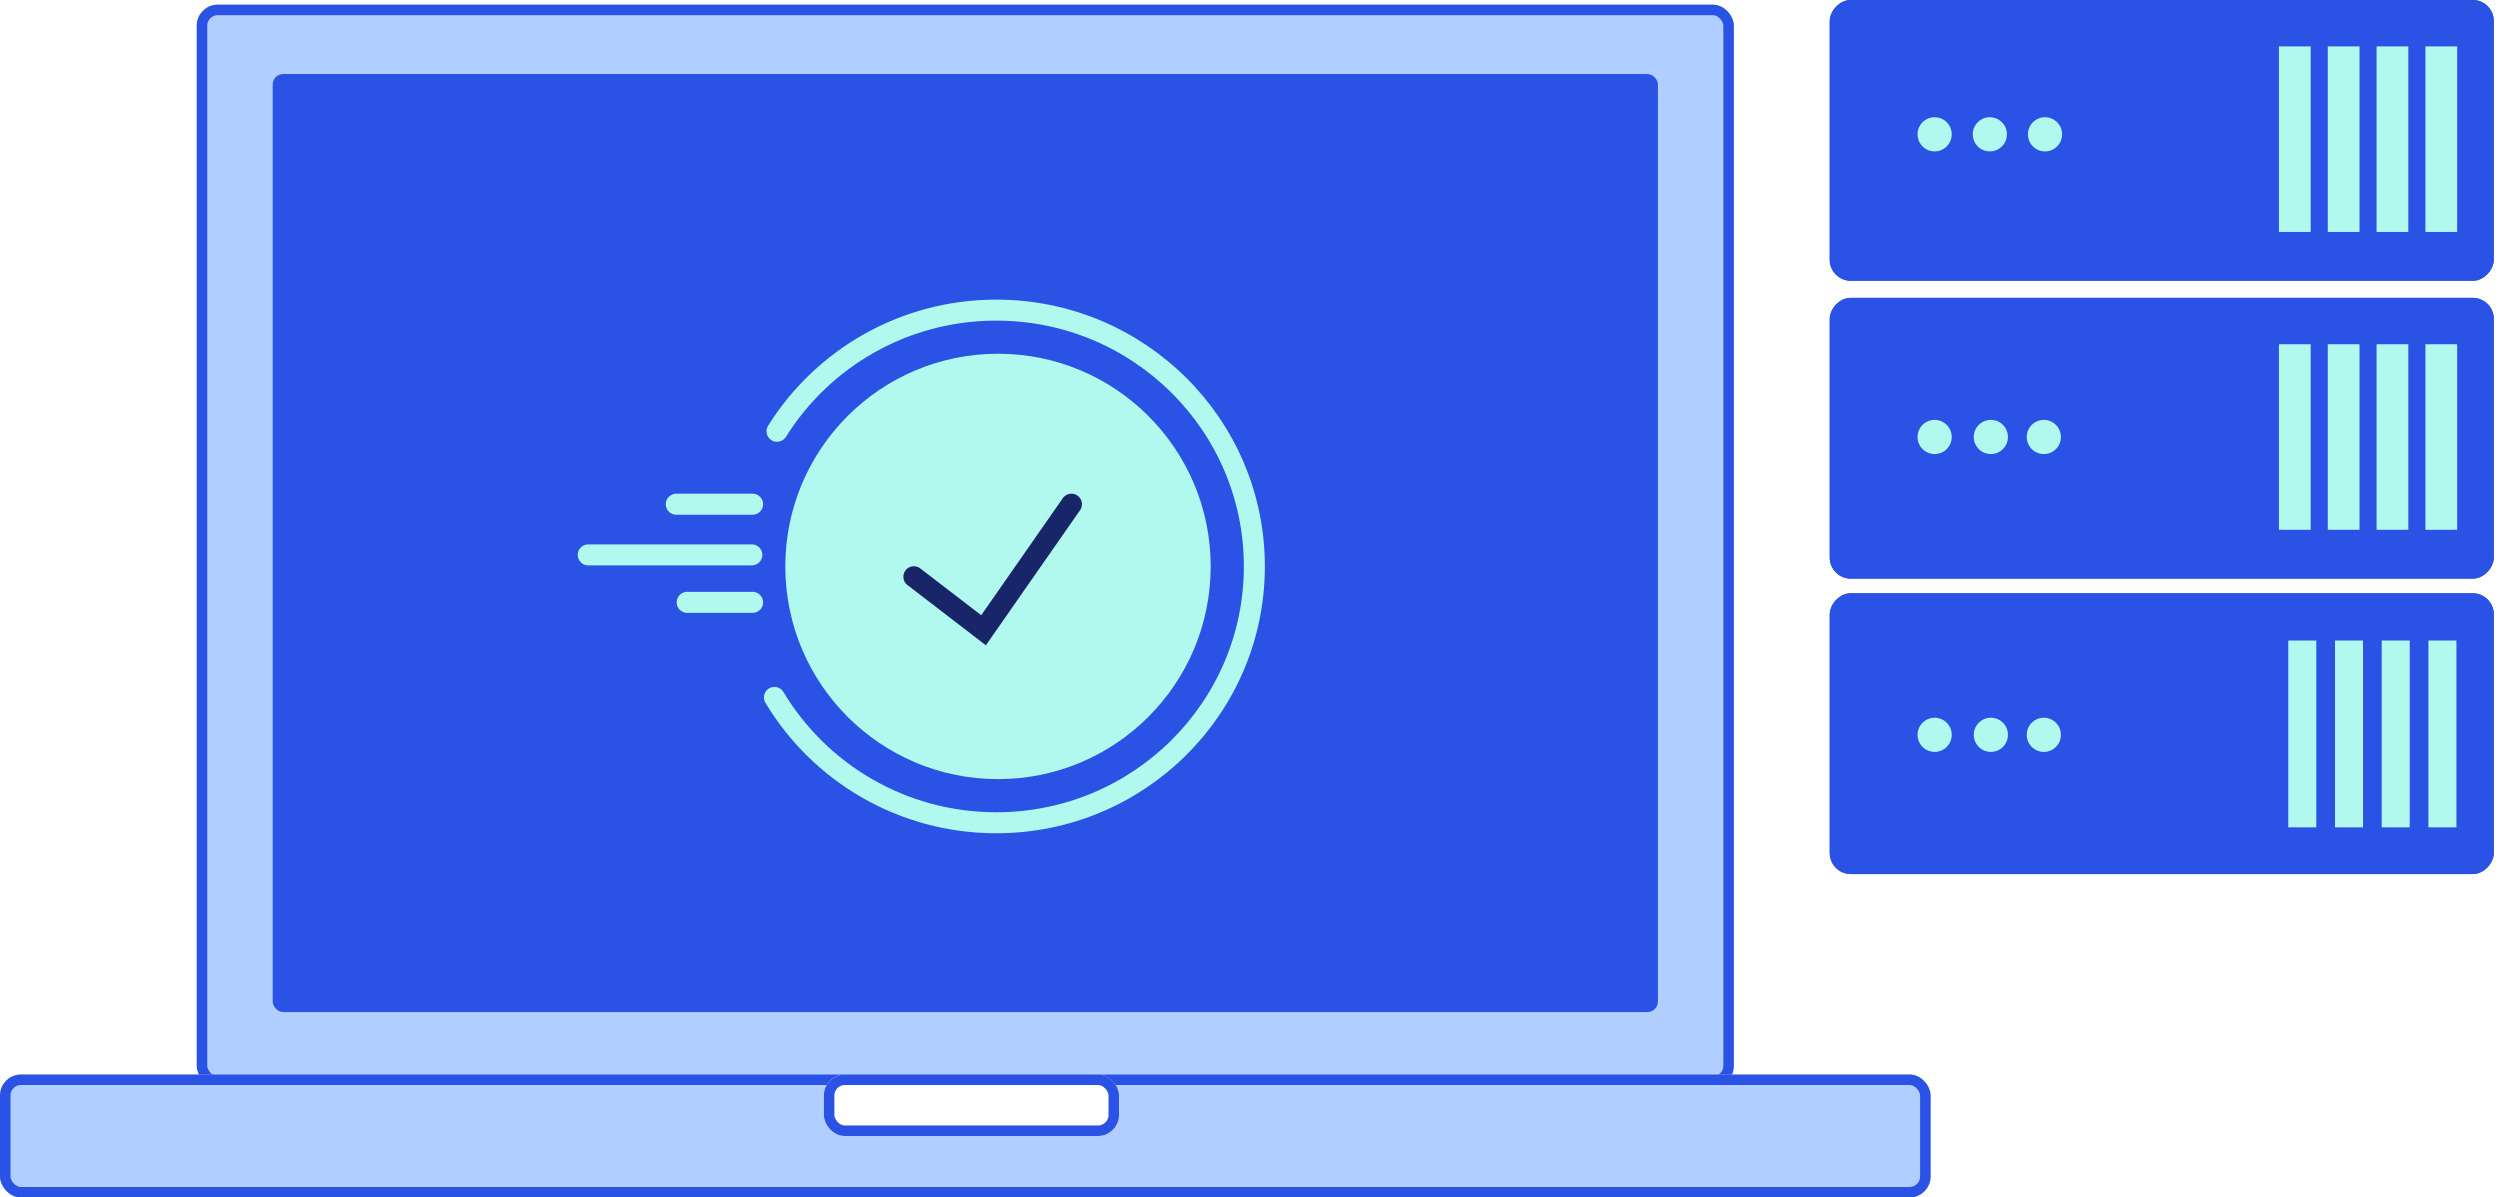
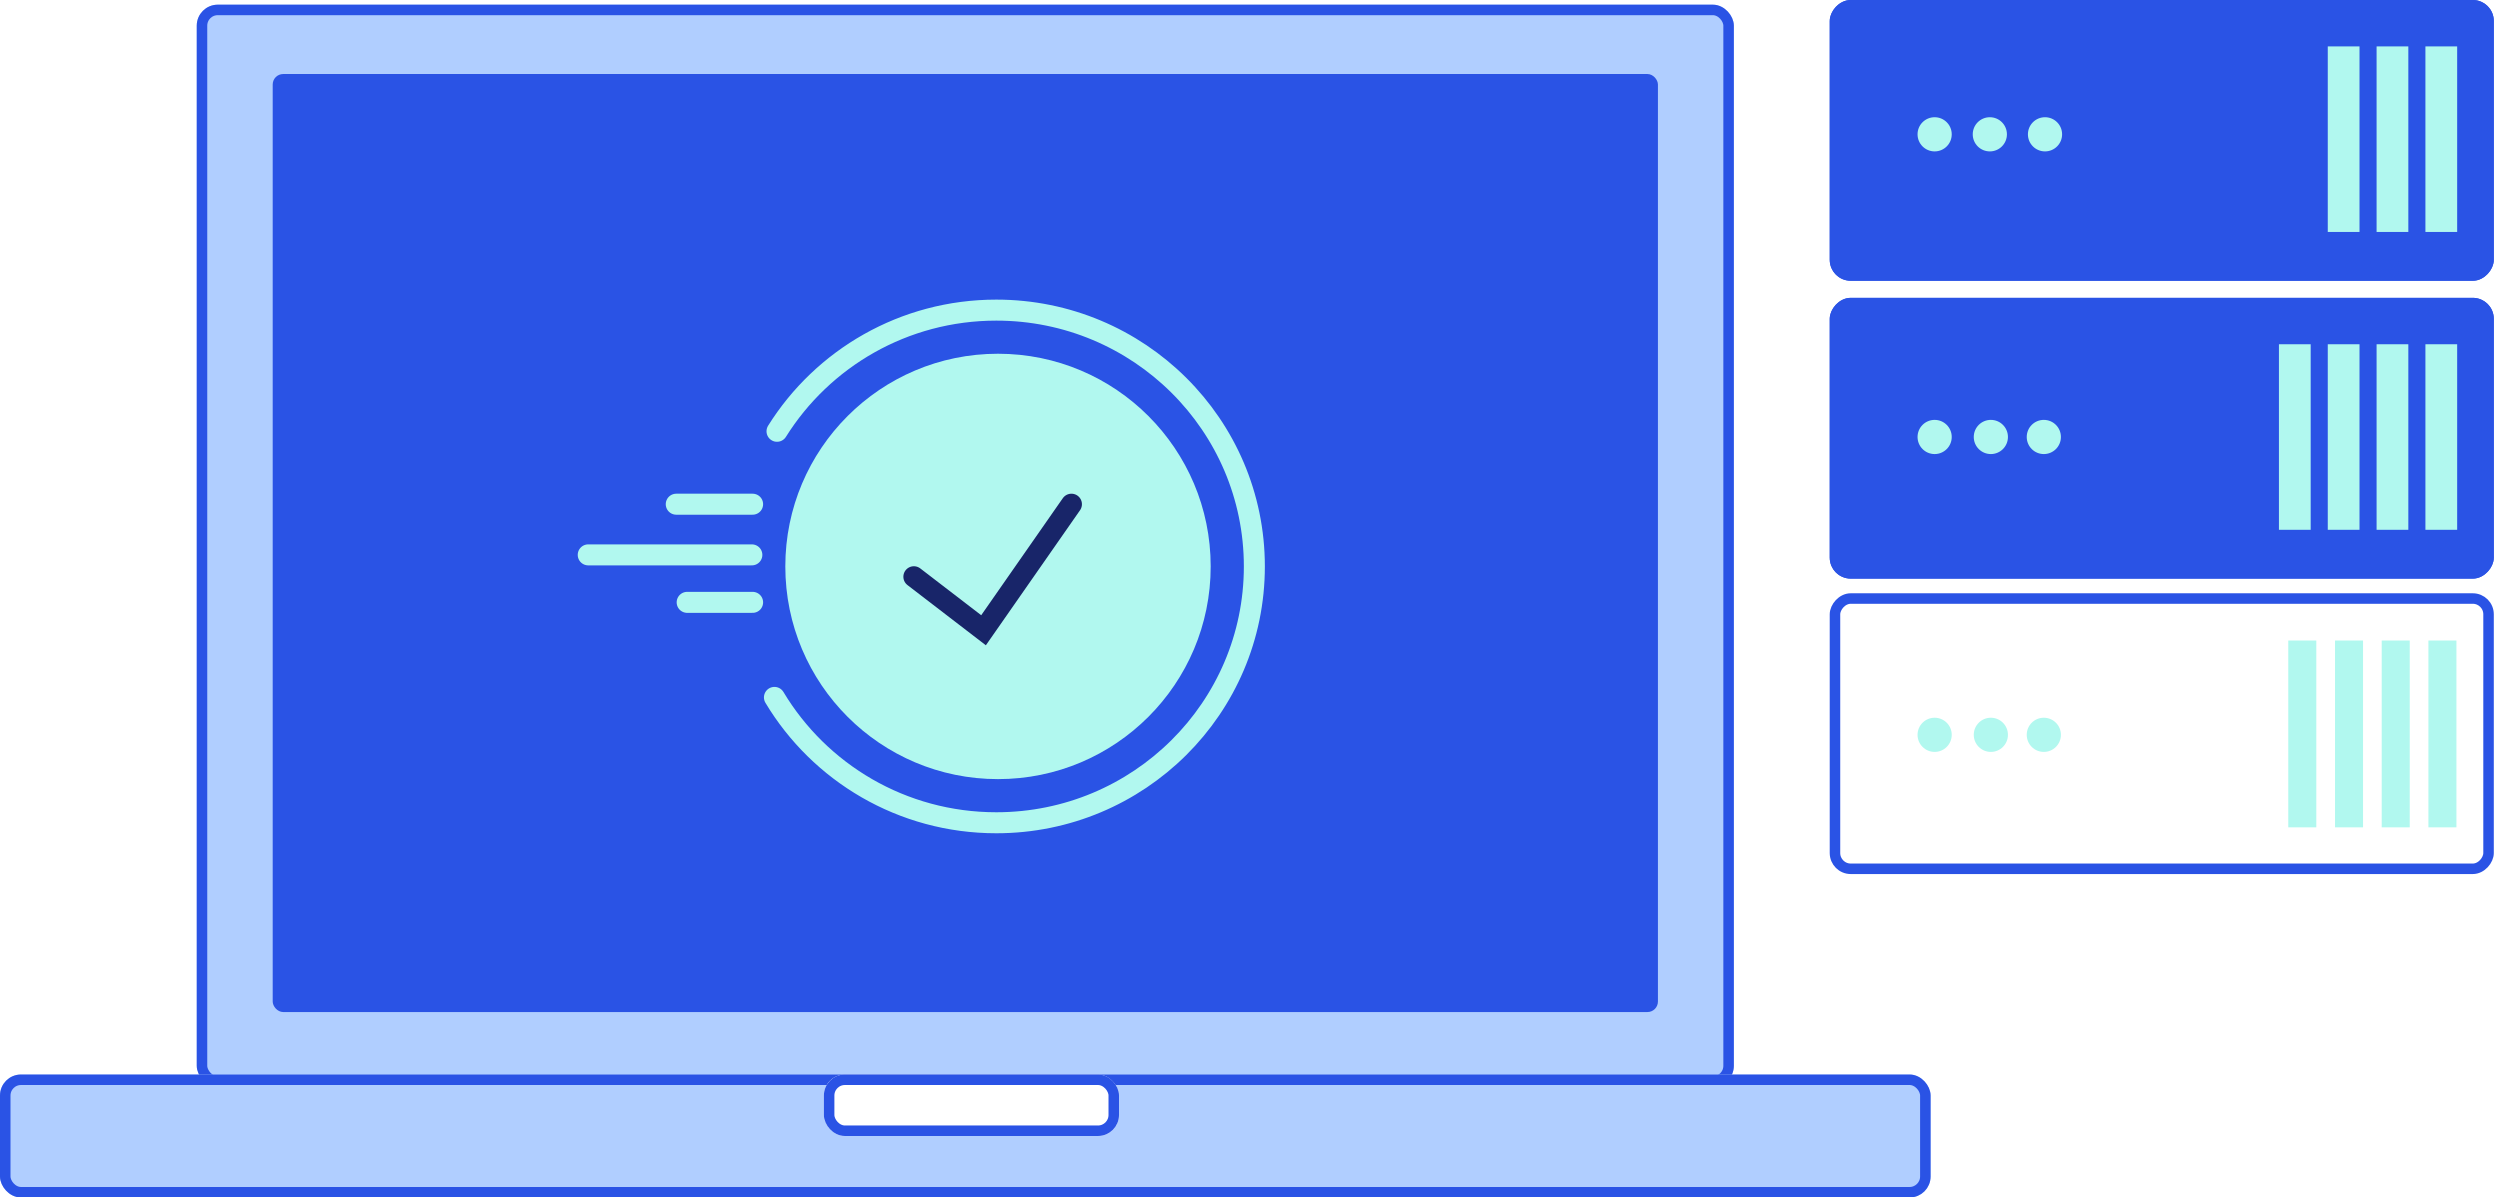
<svg xmlns="http://www.w3.org/2000/svg" width="238" height="114" viewBox="0 0 238 114" fill="none">
  <g filter="url(#filter0_b_3377_222)">
    <rect x="18.73" y="0.445" width="146.332" height="103.018" rx="2" fill="#B0CEFF" />
    <rect x="19.23" y="0.945" width="145.332" height="102.018" rx="1.5" stroke="#2A53E5" />
  </g>
  <g filter="url(#filter1_b_3377_222)">
    <rect y="102.293" width="183.793" height="11.707" rx="2" fill="#B0CEFF" />
    <rect x="0.5" y="102.793" width="182.793" height="10.707" rx="1.5" stroke="#2A53E5" />
  </g>
  <g filter="url(#filter2_b_3377_222)">
    <rect x="78.434" y="102.293" width="28.096" height="5.853" rx="2" fill="white" />
    <rect x="78.934" y="102.793" width="27.096" height="4.853" rx="1.5" stroke="#2A53E5" />
  </g>
  <rect x="25.961" y="7.047" width="131.874" height="89.3" rx="1" fill="#2A53E5" />
  <g filter="url(#filter3_b_3377_222)">
    <rect width="63.22" height="26.729" rx="2" transform="matrix(-1 0 0 1 237.41 0)" fill="#2A53E5" />
    <rect x="-0.5" y="0.5" width="62.22" height="25.729" rx="1.5" transform="matrix(-1 0 0 1 236.41 0)" stroke="#2A53E5" />
  </g>
  <g filter="url(#filter4_b_3377_222)">
    <rect width="63.22" height="26.729" rx="2" transform="matrix(-1 0 0 1 237.41 28.355)" fill="#2A53E5" />
    <rect x="-0.5" y="0.5" width="62.22" height="25.729" rx="1.5" transform="matrix(-1 0 0 1 236.41 28.355)" stroke="#2A53E5" />
  </g>
  <g filter="url(#filter5_b_3377_222)">
-     <rect width="63.22" height="26.729" rx="2" transform="matrix(-1 0 0 1 237.41 56.48)" fill="#2A53E5" />
    <rect x="-0.5" y="0.5" width="62.22" height="25.729" rx="1.5" transform="matrix(-1 0 0 1 236.41 56.48)" stroke="#2A53E5" />
  </g>
  <rect width="3.022" height="17.664" transform="matrix(-1 0 0 1 233.922 4.418)" fill="#B1F8EF" />
  <rect width="3.022" height="17.664" transform="matrix(-1 0 0 1 229.273 4.418)" fill="#B1F8EF" />
  <rect width="3.022" height="17.664" transform="matrix(-1 0 0 1 224.625 4.418)" fill="#B1F8EF" />
-   <rect width="3.022" height="17.664" transform="matrix(-1 0 0 1 219.977 4.418)" fill="#B1F8EF" />
  <rect width="3.022" height="17.664" transform="matrix(-1 0 0 1 233.922 32.773)" fill="#B1F8EF" />
  <rect width="2.668" height="17.786" transform="matrix(-1 0 0 1 233.852 60.977)" fill="#B1F8EF" />
  <rect width="3.022" height="17.664" transform="matrix(-1 0 0 1 229.273 32.773)" fill="#B1F8EF" />
  <rect width="2.668" height="17.786" transform="matrix(-1 0 0 1 229.406 60.977)" fill="#B1F8EF" />
  <rect width="3.022" height="17.664" transform="matrix(-1 0 0 1 224.625 32.773)" fill="#B1F8EF" />
  <rect width="2.668" height="17.786" transform="matrix(-1 0 0 1 224.961 60.977)" fill="#B1F8EF" />
  <rect width="3.022" height="17.664" transform="matrix(-1 0 0 1 219.977 32.773)" fill="#B1F8EF" />
  <rect width="2.668" height="17.786" transform="matrix(-1 0 0 1 220.512 60.977)" fill="#B1F8EF" />
  <circle cx="1.627" cy="1.627" r="1.627" transform="matrix(-1 0 0 1 196.312 11.16)" fill="#B1F8EF" />
  <circle cx="1.627" cy="1.627" r="1.627" transform="matrix(-1 0 0 1 191.059 11.16)" fill="#B1F8EF" />
  <circle cx="1.627" cy="1.627" r="1.627" transform="matrix(-1 0 0 1 185.805 11.16)" fill="#B1F8EF" />
  <circle cx="1.627" cy="1.627" r="1.627" transform="matrix(-1 0 0 1 196.199 39.973)" fill="#B1F8EF" />
  <circle cx="1.627" cy="1.627" r="1.627" transform="matrix(-1 0 0 1 191.156 39.973)" fill="#B1F8EF" />
  <circle cx="1.627" cy="1.627" r="1.627" transform="matrix(-1 0 0 1 185.805 39.973)" fill="#B1F8EF" />
  <circle cx="1.627" cy="1.627" r="1.627" transform="matrix(-1 0 0 1 196.199 68.328)" fill="#B1F8EF" />
  <circle cx="1.627" cy="1.627" r="1.627" transform="matrix(-1 0 0 1 191.156 68.328)" fill="#B1F8EF" />
  <circle cx="1.627" cy="1.627" r="1.627" transform="matrix(-1 0 0 1 185.805 68.328)" fill="#B1F8EF" />
  <path d="M73.972 41.058C78.306 34.133 86.036 29.523 94.849 29.523C108.416 29.523 119.415 40.449 119.415 53.925C119.415 67.402 108.416 78.327 94.849 78.327C85.867 78.327 78.011 73.539 73.727 66.393" stroke="#B1F8EF" stroke-width="2" stroke-linecap="round" />
  <path d="M64.379 48L71.648 48" stroke="#B1F8EF" stroke-width="2" stroke-linecap="round" />
  <path d="M71.648 57.344L65.418 57.344" stroke="#B1F8EF" stroke-width="2" stroke-linecap="round" />
  <path d="M56 52.824L71.576 52.824" stroke="#B1F8EF" stroke-width="2" stroke-linecap="round" />
  <path d="M115.258 53.924C115.258 65.107 106.193 74.172 95.01 74.172C83.827 74.172 74.762 65.107 74.762 53.924C74.762 42.741 83.827 33.676 95.01 33.676C106.193 33.676 115.258 42.741 115.258 53.924Z" fill="#B1F8EF" />
  <path d="M87 54.906L93.633 60L102 48" stroke="#182569" stroke-width="2" stroke-linecap="round" />
  <defs>
    <filter id="filter0_b_3377_222" x="16.73" y="-1.555" width="150.332" height="107.02" filterUnits="userSpaceOnUse" color-interpolation-filters="sRGB">
      <feFlood flood-opacity="0" result="BackgroundImageFix" />
      <feGaussianBlur in="BackgroundImageFix" stdDeviation="1" />
      <feComposite in2="SourceAlpha" operator="in" result="effect1_backgroundBlur_3377_222" />
      <feBlend mode="normal" in="SourceGraphic" in2="effect1_backgroundBlur_3377_222" result="shape" />
    </filter>
    <filter id="filter1_b_3377_222" x="-2" y="100.293" width="187.793" height="15.707" filterUnits="userSpaceOnUse" color-interpolation-filters="sRGB">
      <feFlood flood-opacity="0" result="BackgroundImageFix" />
      <feGaussianBlur in="BackgroundImageFix" stdDeviation="1" />
      <feComposite in2="SourceAlpha" operator="in" result="effect1_backgroundBlur_3377_222" />
      <feBlend mode="normal" in="SourceGraphic" in2="effect1_backgroundBlur_3377_222" result="shape" />
    </filter>
    <filter id="filter2_b_3377_222" x="76.434" y="100.293" width="32.098" height="9.852" filterUnits="userSpaceOnUse" color-interpolation-filters="sRGB">
      <feFlood flood-opacity="0" result="BackgroundImageFix" />
      <feGaussianBlur in="BackgroundImageFix" stdDeviation="1" />
      <feComposite in2="SourceAlpha" operator="in" result="effect1_backgroundBlur_3377_222" />
      <feBlend mode="normal" in="SourceGraphic" in2="effect1_backgroundBlur_3377_222" result="shape" />
    </filter>
    <filter id="filter3_b_3377_222" x="162.191" y="-12" width="87.219" height="50.73" filterUnits="userSpaceOnUse" color-interpolation-filters="sRGB">
      <feFlood flood-opacity="0" result="BackgroundImageFix" />
      <feGaussianBlur in="BackgroundImageFix" stdDeviation="6" />
      <feComposite in2="SourceAlpha" operator="in" result="effect1_backgroundBlur_3377_222" />
      <feBlend mode="normal" in="SourceGraphic" in2="effect1_backgroundBlur_3377_222" result="shape" />
    </filter>
    <filter id="filter4_b_3377_222" x="162.191" y="16.355" width="87.219" height="50.73" filterUnits="userSpaceOnUse" color-interpolation-filters="sRGB">
      <feFlood flood-opacity="0" result="BackgroundImageFix" />
      <feGaussianBlur in="BackgroundImageFix" stdDeviation="6" />
      <feComposite in2="SourceAlpha" operator="in" result="effect1_backgroundBlur_3377_222" />
      <feBlend mode="normal" in="SourceGraphic" in2="effect1_backgroundBlur_3377_222" result="shape" />
    </filter>
    <filter id="filter5_b_3377_222" x="162.191" y="44.48" width="87.219" height="50.73" filterUnits="userSpaceOnUse" color-interpolation-filters="sRGB">
      <feFlood flood-opacity="0" result="BackgroundImageFix" />
      <feGaussianBlur in="BackgroundImageFix" stdDeviation="6" />
      <feComposite in2="SourceAlpha" operator="in" result="effect1_backgroundBlur_3377_222" />
      <feBlend mode="normal" in="SourceGraphic" in2="effect1_backgroundBlur_3377_222" result="shape" />
    </filter>
  </defs>
</svg>